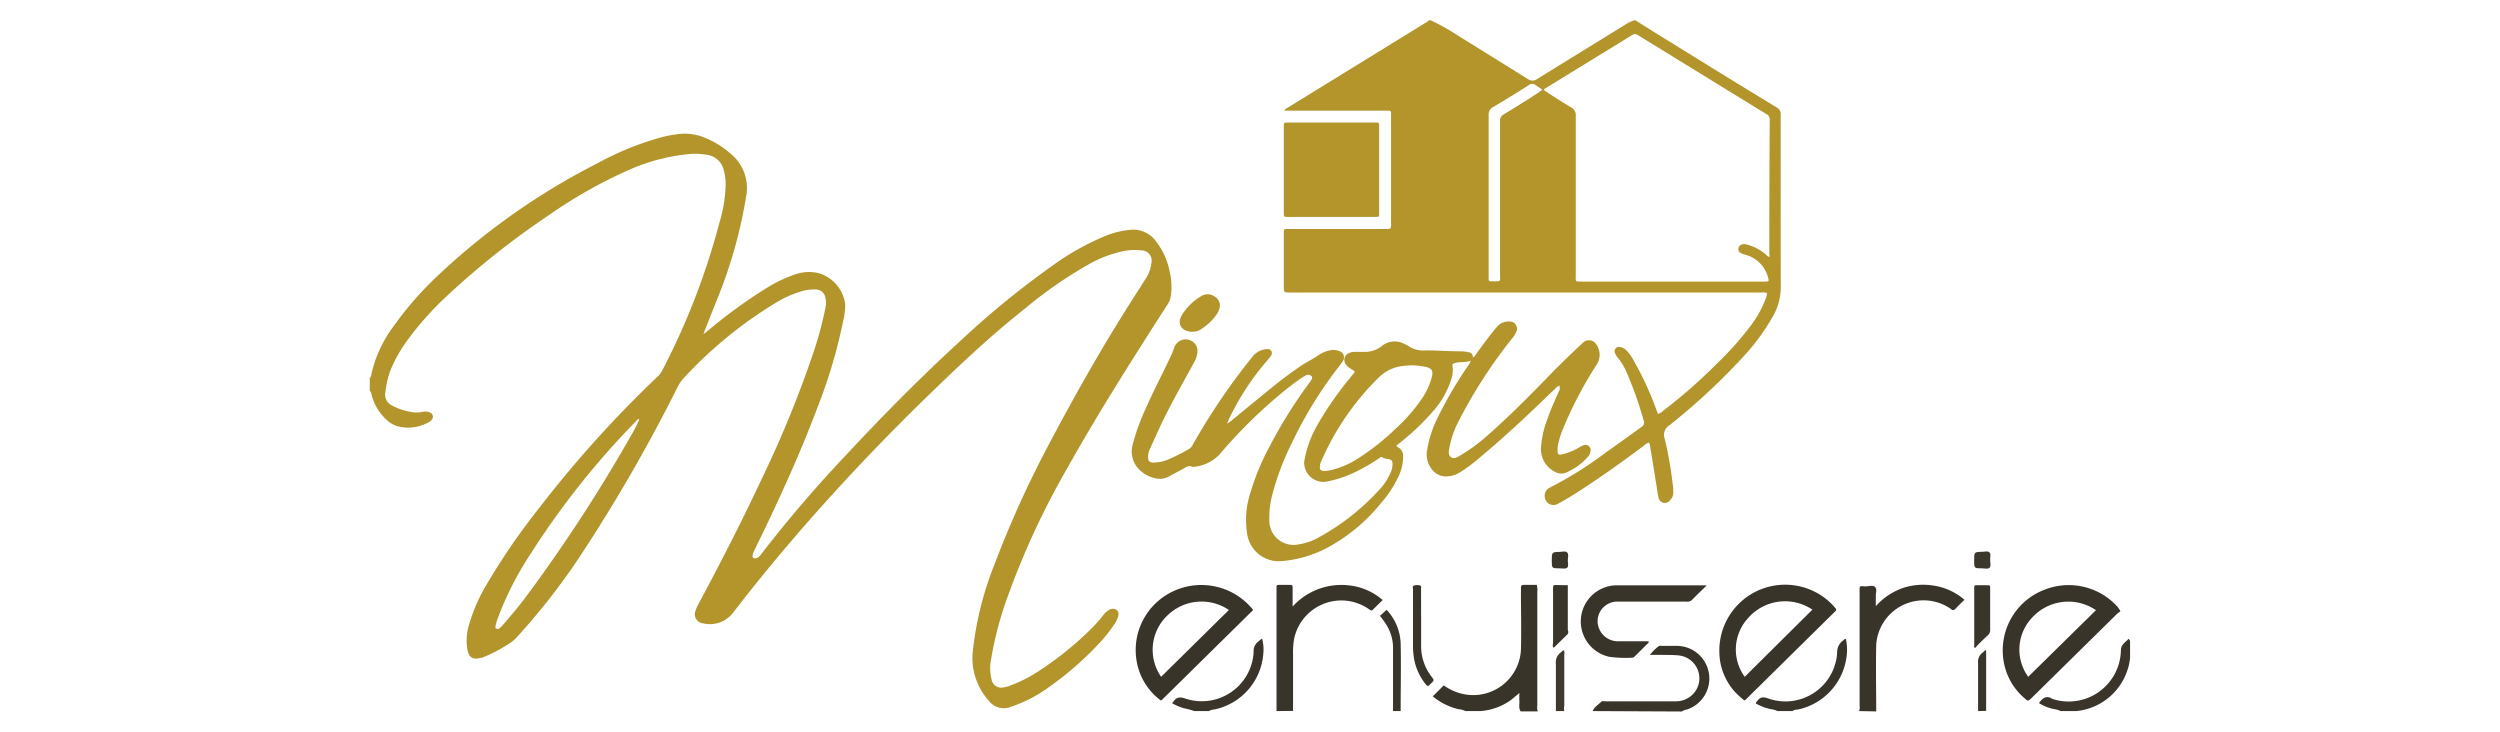
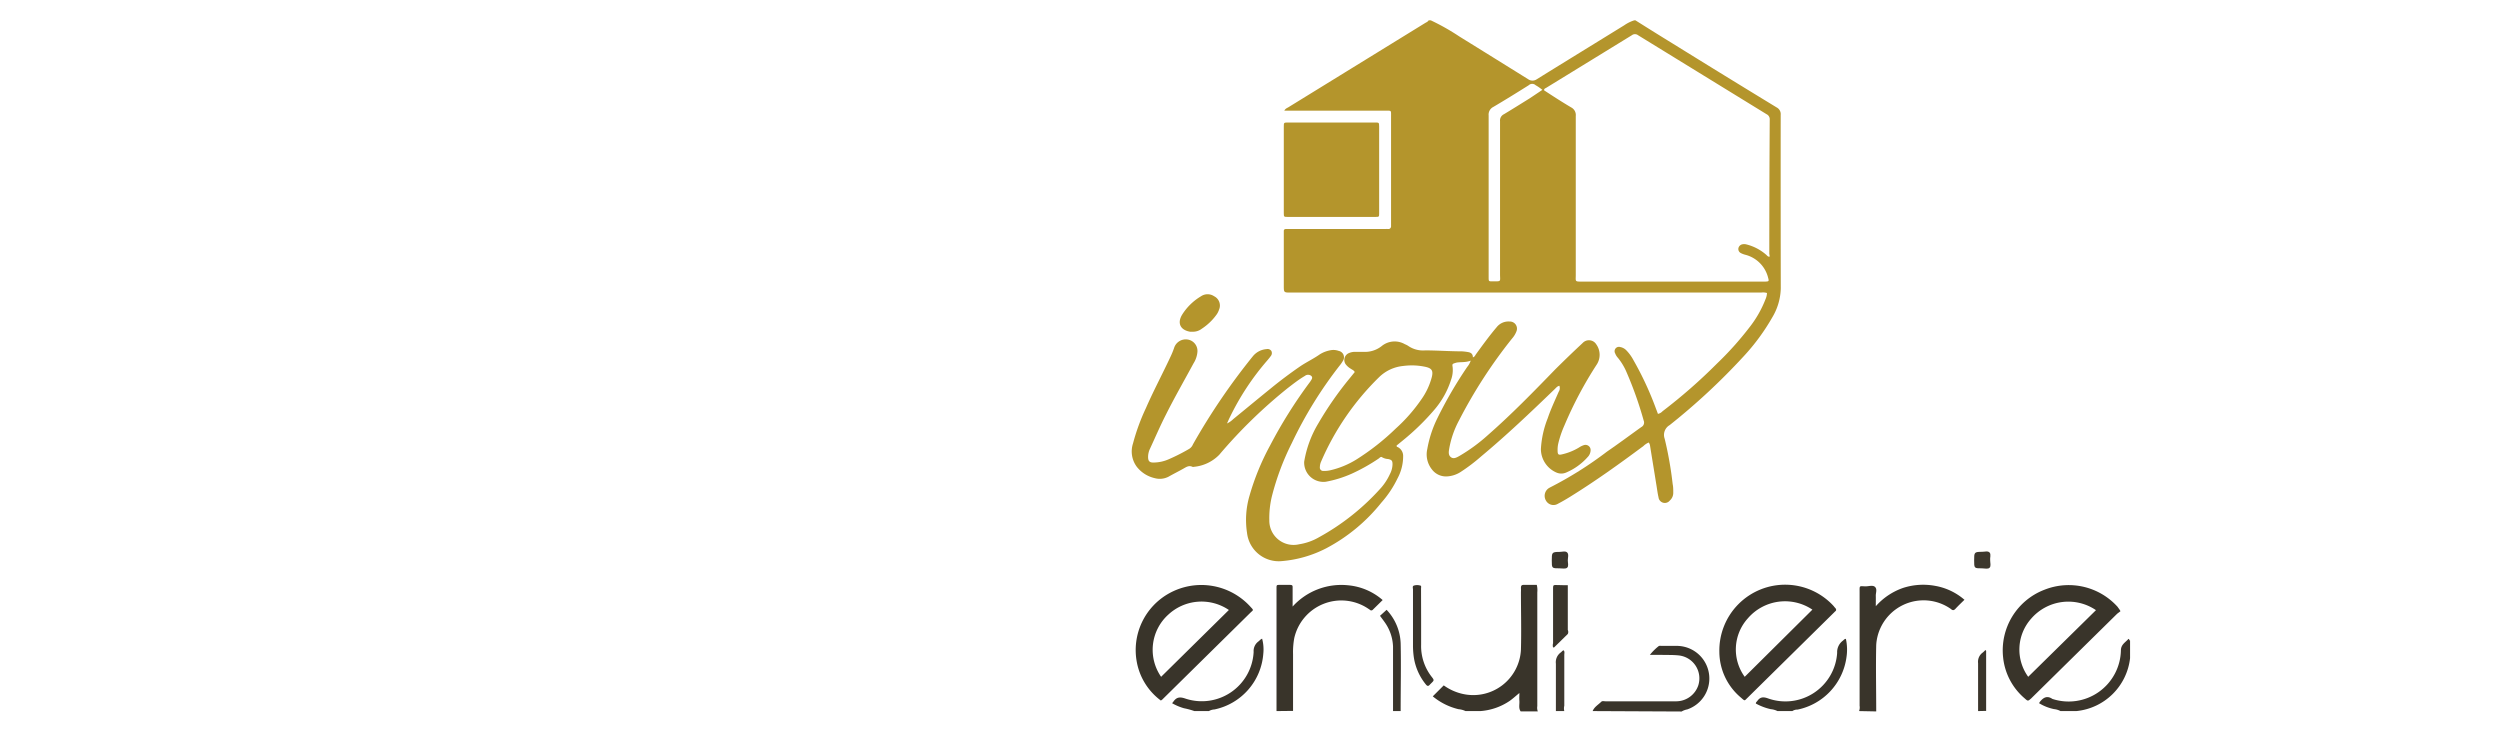
<svg xmlns="http://www.w3.org/2000/svg" id="Calque_1" data-name="Calque 1" viewBox="0 0 291.81 85.41">
  <defs>
    <style>.cls-1{fill:#39342a;}.cls-2{fill:#3a342a;}.cls-3{fill:#3a352b;}.cls-4{fill:#3e382f;}.cls-5{fill:#b4952c;}.cls-6{fill:#3c372d;}.cls-7{fill:#3a362c;}</style>
  </defs>
  <title>logo-mobile</title>
  <path class="cls-1" d="M171.06,83a2.38,2.38,0,0,0-.82-.22,7.38,7.38,0,0,1-3-1.5L168.52,80a6,6,0,0,0,2.23,1,5.57,5.57,0,0,0,6.78-5.17c.06-2.24,0-4.49,0-6.73a3.53,3.53,0,0,0,0-.46c0-.25.05-.38.35-.37.5,0,1,0,1.5,0a2.61,2.61,0,0,1,.06.87V82.42a1.19,1.19,0,0,0,.06.62h-2c-.27-.38-.12-.81-.15-1.22s0-.56,0-.93c-.43.35-.77.67-1.16.94A7,7,0,0,1,172.8,83Z" />
  <path class="cls-1" d="M217,83a1.19,1.19,0,0,0,.06-.62V69.12c0-.83-.06-.69.71-.68.38,0,.86-.18,1.11.09s.06.69.07,1,0,.72,0,1.23a7.54,7.54,0,0,1,3.2-2.14,7.64,7.64,0,0,1,3.71-.24,7.08,7.08,0,0,1,3.44,1.63c-.37.36-.73.7-1.06,1.06-.19.2-.33.19-.54,0A5.54,5.54,0,0,0,219,75.28c-.06,2.59,0,5.17,0,7.76Z" />
  <path class="cls-1" d="M149,83q0-5,0-9.93c0-1.47,0-2.93,0-4.4,0-.39,0-.4.41-.4s.74,0,1.1,0,.38.07.37.35c0,.59,0,1.18,0,1.77v.41a7.67,7.67,0,0,1,6.51-2.48,7.11,7.11,0,0,1,4,1.72l-1.15,1.13a.23.23,0,0,1-.35,0l-.24-.16a5.63,5.63,0,0,0-8.58,3.48,9.07,9.07,0,0,0-.14,1.87c0,2,0,4,0,6,0,.2,0,.41,0,.62Z" />
  <path class="cls-1" d="M185.9,83c.19-.48.64-.73,1-1.08.12-.13.33-.06.5-.06h8.22A2.73,2.73,0,0,0,198.23,80,2.69,2.69,0,0,0,196,76.51c-.69-.08-1.39-.05-2.08-.07h-1.34a6.19,6.19,0,0,1,1-1c.1-.09.26-.05.39-.05h1.74a3.81,3.81,0,0,1,1.22,7.42,1.84,1.84,0,0,0-.64.24Z" />
  <path class="cls-2" d="M139.41,83a8.32,8.32,0,0,0-1.21-.33,6.24,6.24,0,0,1-1.39-.59,2,2,0,0,0,.17-.21c.35-.49.73-.55,1.35-.34a6.06,6.06,0,0,0,8-5.43,1.38,1.38,0,0,1,.55-1.22c.14-.1.23-.25.44-.33a4.84,4.84,0,0,1,.14,1.73,7.2,7.2,0,0,1-5.7,6.53,1.4,1.4,0,0,0-.65.19Z" />
  <path class="cls-1" d="M207.47,83a2.07,2.07,0,0,0-.77-.22,6.59,6.59,0,0,1-1.75-.66c0-.17.11-.21.17-.3.33-.47.69-.5,1.25-.3a6.05,6.05,0,0,0,8.07-5.32,1.66,1.66,0,0,1,.66-1.41c.11-.08.17-.21.36-.22a5.87,5.87,0,0,1,.07,2.13,7.24,7.24,0,0,1-5.72,6.13,1,1,0,0,0-.6.17Z" />
  <path class="cls-2" d="M240.51,83a2,2,0,0,0-.76-.23,5.46,5.46,0,0,1-1.74-.69l.07-.13c.39-.5.84-.81,1.48-.37a6.1,6.1,0,0,0,8-5.65c0-.69.5-.93.85-1.32.13-.13.11.16.22.16v2.06A7,7,0,0,1,242.36,83Z" />
  <path class="cls-3" d="M162.6,83c0-2.51,0-5,0-7.53a5.21,5.21,0,0,0-1-2.88c-.16-.23-.34-.46-.52-.71l.77-.7a6,6,0,0,1,1.64,3.9c.06,2.6,0,5.21,0,7.81a.45.45,0,0,1,0,.11Z" />
  <path class="cls-4" d="M181.61,83c0-1.84,0-3.69,0-5.53a1.4,1.4,0,0,1,.58-1.32c.11-.08.17-.21.33-.24.14.16.07.36.07.54,0,2,0,4,0,5.93a1.3,1.3,0,0,0,0,.62Z" />
  <path class="cls-3" d="M230.89,83c0-1.86,0-3.73,0-5.59a1.32,1.32,0,0,1,.53-1.23,2.34,2.34,0,0,0,.32-.31c.05.06.09.09.09.11q0,3.51,0,7Z" />
  <path class="cls-5" d="M149.85,19.8v-5c0-.49,0-.5.51-.5H160.5c.47,0,.47,0,.48.48,0,3.37,0,6.73,0,10.1,0,.43,0,.44-.45.44H150.33c-.47,0-.48,0-.48-.47Z" />
-   <path class="cls-1" d="M199.22,68.33c-.65.63-1.21,1.17-1.76,1.73a.82.82,0,0,1-.65.16h-7.53c-.19,0-.39,0-.58,0a2.3,2.3,0,0,0-2.22,2.38,2.37,2.37,0,0,0,2.31,2.25c1.21,0,2.42,0,3.63,0,.07.2-.09.26-.17.34l-1.35,1.34c-.11.1-.2.24-.38.24a14.69,14.69,0,0,1-2.65-.1,4.22,4.22,0,0,1,.84-8.35c3.38,0,6.75,0,10.13,0Z" />
  <path class="cls-5" d="M139.2,38.72a2.58,2.58,0,0,1-.29,0c-1.14-.2-1.53-1-.92-2a6.53,6.53,0,0,1,2.2-2.14,1.37,1.37,0,0,1,1.53,0,1.21,1.21,0,0,1,.57,1.57,2.1,2.1,0,0,1-.28.56,6.51,6.51,0,0,1-1.73,1.66A1.68,1.68,0,0,1,139.2,38.72Z" />
  <path class="cls-3" d="M183,68.31c0,.22,0,.41,0,.6l0,4.62A.55.55,0,0,1,183,74l-1.6,1.57s-.07,0-.12,0a.91.91,0,0,1,0-.49c0-2.08,0-4.15,0-6.23,0-.64,0-.56.61-.56C182.19,68.3,182.6,68.31,183,68.31Z" />
-   <path class="cls-3" d="M230.49,75.6c-.09-.08-.05-.2-.05-.31V68.8c0-.52,0-.5.5-.49.27,0,.54,0,.81,0,.63,0,.54,0,.55.5,0,1.56,0,3.11,0,4.67a.76.76,0,0,1-.22.62c-.49.46-1,.94-1.43,1.41C230.64,75.56,230.59,75.63,230.49,75.6Z" />
  <path class="cls-3" d="M165.88,72.24c0,1,0,2,0,3A5.83,5.83,0,0,0,167.11,79c.31.4.3.41-.07.77l-.12.12c-.17.21-.3.24-.49,0a6.57,6.57,0,0,1-1.4-3.15,9.59,9.59,0,0,1-.1-1.42q0-3.26,0-6.51c0-.16-.1-.39.11-.46a1.25,1.25,0,0,1,.74,0c.15,0,.09.23.09.36Z" />
  <path class="cls-6" d="M232.3,65.39c0,.32.12.67-.06.87s-.58.08-.88.08c-.93,0-.93,0-.93-.93s0-1,.91-1c.31,0,.69-.13.89.08S232.26,65.13,232.3,65.39Z" />
  <path class="cls-7" d="M183,65.41c0,.3.12.65-.06.84s-.58.09-.88.09c-.93,0-.93,0-.93-.92s0-1,.91-1c.3,0,.68-.14.89.07S183,65.12,183,65.41Z" />
  <path class="cls-5" d="M207.85,13.41a.88.88,0,0,0-.47-.87q-6.06-3.69-12.09-7.43c-1.47-.9-2.94-1.82-4.4-2.74h-.12a4.32,4.32,0,0,0-1.18.58c-3.4,2.1-6.81,4.19-10.21,6.3a.87.87,0,0,1-1,0q-4-2.49-8.05-5A26.15,26.15,0,0,0,167,2.37h-.24c-.1.18-.29.24-.45.34l-15.91,9.8c-.16.1-.37.16-.49.41h11.76c.77,0,.7-.07.7.66V26.09c0,.11,0,.23,0,.34s-.09.31-.31.3-.31,0-.46,0H150.13c-.19,0-.29.07-.28.27v6.34c0,.81,0,.81.83.81h54.89a1.57,1.57,0,0,1,.68.05,2,2,0,0,1-.17.72,12.76,12.76,0,0,1-1.9,3.32,37.26,37.26,0,0,1-3.76,4.19A62.45,62.45,0,0,1,194.06,48a1,1,0,0,1-.54.31c-.07-.2-.14-.38-.21-.56a37.28,37.28,0,0,0-2.64-5.7,5.05,5.05,0,0,0-.84-1.16,1.31,1.31,0,0,0-.7-.38.51.51,0,0,0-.6.74,1.63,1.63,0,0,0,.33.53,6.92,6.92,0,0,1,1,1.67,43.05,43.05,0,0,1,2,5.65.59.59,0,0,1-.28.75c-1.33.95-2.64,1.93-4,2.86a43.6,43.6,0,0,1-6.68,4.2l-.15.09a1.08,1.08,0,0,0-.3,1.43,1,1,0,0,0,1.4.37c.44-.23.88-.48,1.3-.74,3-1.85,5.86-3.9,8.68-6a2,2,0,0,1,.62-.41.85.85,0,0,1,.15.37c.23,1.45.47,2.89.7,4.34.1.56.16,1.13.29,1.69a.74.74,0,0,0,1.32.37,1.19,1.19,0,0,0,.4-.92c0-.34,0-.68-.07-1a42.89,42.89,0,0,0-.93-5.28,1.32,1.32,0,0,1,.58-1.6,75.64,75.64,0,0,0,8.61-8,24.61,24.61,0,0,0,3.36-4.56,6.93,6.93,0,0,0,1-3.37Q207.84,23.55,207.85,13.41Zm-29.3-1.93c-1,.62-2,1.25-3,1.85a.81.81,0,0,0-.46.81q0,8.94,0,17.87c0,.89.19.83-.89.83-.43,0-.44,0-.44-.47,0-1.69,0-3.38,0-5.08q0-6.9,0-13.81a1,1,0,0,1,.55-1c1.39-.82,2.76-1.67,4.13-2.53a.59.59,0,0,1,.81,0,5.22,5.22,0,0,1,.78.54Zm28,18.23a2.11,2.11,0,0,1,0,.26c-.22,0-.29-.15-.4-.24a5.58,5.58,0,0,0-2.34-1.21,1,1,0,0,0-.45,0,.59.59,0,0,0-.45.47.53.53,0,0,0,.27.54,2.47,2.47,0,0,0,.59.22,3.68,3.68,0,0,1,2.61,2.66c.12.43.1.44-.36.46H184.7c-.91,0-.77,0-.77-.77q0-9.29,0-18.56a1,1,0,0,0-.53-1c-1.07-.63-2.12-1.31-3.17-2,0-.2.15-.23.25-.29l10-6.14a.59.59,0,0,1,.72,0l15,9.22a.65.65,0,0,1,.37.63Q206.52,21.86,206.52,29.71Z" />
-   <path class="cls-5" d="M136.52,31.67a8.39,8.39,0,0,0-1.63-3.56A3.28,3.28,0,0,0,132,26.82a10.11,10.11,0,0,0-3,.73A29.71,29.71,0,0,0,122.86,31a101.56,101.56,0,0,0-10.62,8.66c-4.71,4.3-9.18,8.83-13.52,13.49A150.17,150.17,0,0,0,88.8,64.75a.8.8,0,0,1-.15.17c-.24.24-.55.34-.72.2s-.06-.42,0-.61c.35-.76.73-1.52,1.1-2.27,2.3-4.8,4.5-9.65,6.37-14.63a60.61,60.61,0,0,0,3-10.06,8.19,8.19,0,0,0,.26-2,4.36,4.36,0,0,0-3.12-3.67A4.85,4.85,0,0,0,92.9,32a15.68,15.68,0,0,0-3.34,1.57,57.48,57.48,0,0,0-6.89,5l-.57.44c.11-.28.16-.42.21-.56.51-1.27,1-2.54,1.52-3.82A55.29,55.29,0,0,0,87.08,23a5.16,5.16,0,0,0-1.73-5,10.47,10.47,0,0,0-3-1.89,6.06,6.06,0,0,0-2.88-.49A14.34,14.34,0,0,0,77.3,16,34.22,34.22,0,0,0,69.85,19,80,80,0,0,0,51.06,32.21,39.18,39.18,0,0,0,46,38a14.7,14.7,0,0,0-2.66,5.72.66.66,0,0,1-.18.41v1.48a.81.81,0,0,1,.21.46,5.92,5.92,0,0,0,1.83,3,3,3,0,0,0,1.31.71,4.89,4.89,0,0,0,3.52-.49,1.11,1.11,0,0,0,.32-.25.53.53,0,0,0-.22-.91,1.29,1.29,0,0,0-.8-.06,3.14,3.14,0,0,1-1.43,0,7,7,0,0,1-2.27-.81A1.41,1.41,0,0,1,45,45.68a9.58,9.58,0,0,1,.81-3,16.2,16.2,0,0,1,1.64-2.82,36.22,36.22,0,0,1,4.81-5.4,94.05,94.05,0,0,1,11.68-9.26,56,56,0,0,1,9.63-5.44A22.73,22.73,0,0,1,80.26,18a7.7,7.7,0,0,1,2.25.07,2.31,2.31,0,0,1,1.95,1.72,6.08,6.08,0,0,1,.24,1.64A16.33,16.33,0,0,1,84,25.9a83.22,83.22,0,0,1-6.73,17.4,2.45,2.45,0,0,1-.53.67A133.69,133.69,0,0,0,63,59.21a77.55,77.55,0,0,0-6.19,9,19.86,19.86,0,0,0-2.06,4.7,6.38,6.38,0,0,0-.2,2.88c.19,1,.63,1.23,1.56,1l.11,0a17.79,17.79,0,0,0,3.5-1.86,4.48,4.48,0,0,0,.64-.59,77.36,77.36,0,0,0,7.56-9.74A191.54,191.54,0,0,0,79.13,45.1a4.13,4.13,0,0,1,.61-.89,49.42,49.42,0,0,1,10.69-8.79,12.65,12.65,0,0,1,2.81-1.32,5.31,5.31,0,0,1,1.93-.31,1.14,1.14,0,0,1,1.18,1,2.69,2.69,0,0,1,0,1.13,42.89,42.89,0,0,1-1.28,4.86,128.75,128.75,0,0,1-6.14,15.08c-2.34,5-4.86,9.9-7.47,14.77a4,4,0,0,0-.28.68,1.06,1.06,0,0,0,.89,1.45,3.41,3.41,0,0,0,3.5-1.24c2.64-3.45,5.42-6.8,8.27-10.08q7.1-8.12,14.86-15.62c3.49-3.38,7-6.68,10.84-9.72A50.17,50.17,0,0,1,127,30.9a14,14,0,0,1,4.3-1.62,6.43,6.43,0,0,1,1.91-.05,1.19,1.19,0,0,1,1.18,1.49,4,4,0,0,1-.6,1.72c-.2.32-.42.63-.63,1-4,6.13-7.59,12.46-11,18.94a121,121,0,0,0-6.06,13.45,38.39,38.39,0,0,0-2.56,10.27,7.46,7.46,0,0,0,1.85,5.66,2.2,2.2,0,0,0,2.69.71,15.74,15.74,0,0,0,3.53-1.7,37.3,37.3,0,0,0,6.39-5.36,17.24,17.24,0,0,0,2-2.44,3.15,3.15,0,0,0,.51-1c.07-.29.09-.59-.19-.78a.79.79,0,0,0-.87,0,2.68,2.68,0,0,0-.75.71,16.89,16.89,0,0,1-1.5,1.66,38.25,38.25,0,0,1-5.88,4.72,16.12,16.12,0,0,1-3.22,1.67,3.49,3.49,0,0,1-1,.29,1.14,1.14,0,0,1-1.37-1,5.14,5.14,0,0,1-.06-2.21,41.06,41.06,0,0,1,1.55-6.25,92.7,92.7,0,0,1,7.32-16.07c3.68-6.56,7.72-12.92,11.79-19.25a2,2,0,0,0,.3-.74A7.29,7.29,0,0,0,136.52,31.67ZM73.6,50.94a182.58,182.58,0,0,1-12.27,18.8c-.84,1.12-1.74,2.18-2.66,3.24a3.13,3.13,0,0,1-.42.39.29.29,0,0,1-.32,0c-.13-.06-.1-.19-.09-.3a6.19,6.19,0,0,1,.3-1,37,37,0,0,1,3.67-7.23,95.82,95.82,0,0,1,11.77-15c.31-.31.61-.63.91-.95l.12.09A16.63,16.63,0,0,1,73.6,50.94Z" />
  <path class="cls-5" d="M182.6,49.67a45.59,45.59,0,0,1,3.81-7.17,2.09,2.09,0,0,0-.09-2.31,1,1,0,0,0-1.56-.18l-.21.2c-1,.93-2,1.9-3,2.89-2.55,2.63-5.1,5.25-7.86,7.67a20.05,20.05,0,0,1-3.34,2.45c-.32.18-.68.39-1,.14s-.25-.64-.19-1a10.93,10.93,0,0,1,1.14-3.28,57,57,0,0,1,6.19-9.56,2.73,2.73,0,0,0,.51-.83.83.83,0,0,0-.79-1.16,1.75,1.75,0,0,0-1.52.67c-.85,1-1.63,2.08-2.41,3.15-.09.13-.15.31-.36.36,0-.38-.2-.55-.54-.61a6.15,6.15,0,0,0-.75-.09c-1.43,0-2.86-.11-4.28-.11a3.06,3.06,0,0,1-2-.54,2,2,0,0,0-.36-.18,2.39,2.39,0,0,0-2.72.22,3.15,3.15,0,0,1-2.13.67l-1,0a1.76,1.76,0,0,0-.68.14.87.87,0,0,0-.4,1.29,2,2,0,0,0,.59.53c.16.12.38.18.48.4l-.55.68a39.7,39.7,0,0,0-3.7,5.31,12.69,12.69,0,0,0-1.65,4.47,2.25,2.25,0,0,0,2.53,2.34,13.31,13.31,0,0,0,3-.93,21.44,21.44,0,0,0,3.17-1.78c.11-.08.25-.26.39-.15a1.54,1.54,0,0,0,.71.21c.42.09.51.2.51.62a2.57,2.57,0,0,1-.31,1.15,6.57,6.57,0,0,1-1,1.56,27.29,27.29,0,0,1-7.31,5.82,6.6,6.6,0,0,1-2.28.8,2.83,2.83,0,0,1-3.48-2.79,10.82,10.82,0,0,1,.32-2.89,30.73,30.73,0,0,1,2.31-6.14,48.16,48.16,0,0,1,5.66-9.14,4,4,0,0,0,.29-.43.76.76,0,0,0-.48-1.18,1.78,1.78,0,0,0-1-.07,3.51,3.51,0,0,0-1.19.46c-.75.53-1.59.92-2.35,1.44-1.16.8-2.28,1.64-3.37,2.53-1.47,1.19-2.93,2.4-4.4,3.6a2.58,2.58,0,0,1-.73.51c.14-.3.23-.53.34-.74a30.06,30.06,0,0,1,4.34-6.59c.15-.18.3-.35.43-.54a.54.54,0,0,0,.07-.59.53.53,0,0,0-.56-.22,2.28,2.28,0,0,0-1.59.82,75.36,75.36,0,0,0-7,10.29,1.12,1.12,0,0,1-.42.52,22,22,0,0,1-2.42,1.23,4.47,4.47,0,0,1-1.8.38c-.43,0-.59-.18-.6-.6a2.25,2.25,0,0,1,.24-1.05c.61-1.32,1.18-2.65,1.84-3.94,1-2,2.15-4,3.23-6a2.93,2.93,0,0,0,.45-1.34,1.35,1.35,0,0,0-1.15-1.43,1.43,1.43,0,0,0-1.58,1,9.55,9.55,0,0,1-.41,1c-.93,2-2,4-2.87,6a24,24,0,0,0-1.51,4.13,3,3,0,0,0,.43,2.71,3.69,3.69,0,0,0,2.1,1.34,2.22,2.22,0,0,0,1.62-.17c.56-.32,1.13-.6,1.68-.91.35-.19.67-.45,1.11-.24a.24.24,0,0,0,.17,0,4.76,4.76,0,0,0,2.95-1.4,58.12,58.12,0,0,1,8-7.79c.64-.49,1.28-1,2-1.42a.59.59,0,0,1,.75,0c.23.22,0,.45-.12.66A54.9,54.9,0,0,0,148.25,52a28.76,28.76,0,0,0-2.4,5.86,10,10,0,0,0-.29,4.35,3.73,3.73,0,0,0,4.11,3.28A13.78,13.78,0,0,0,154.8,64a20.41,20.41,0,0,0,6.43-5.32,12.32,12.32,0,0,0,1.9-2.85,5.43,5.43,0,0,0,.65-2.58,1.15,1.15,0,0,0-.64-1.07c-.07,0-.14-.07-.12-.18l.75-.61a28.07,28.07,0,0,0,3.66-3.57,10,10,0,0,0,1.94-3.48,3.3,3.3,0,0,0,.19-1.46c-.06-.41-.05-.4.36-.53s1.14,0,1.75-.26a2.21,2.21,0,0,1-.41.74,49,49,0,0,0-3.49,6,13.3,13.3,0,0,0-1.17,3.58,2.8,2.8,0,0,0,.53,2.37,2.05,2.05,0,0,0,1.75.83,3.27,3.27,0,0,0,1.58-.5,20.67,20.67,0,0,0,2.43-1.84c3-2.5,5.76-5.13,8.54-7.81.18-.16.32-.38.59-.43a.8.8,0,0,1-.09.71c-.43,1-.91,2-1.27,3.07a11.46,11.46,0,0,0-.8,3.61,3,3,0,0,0,1.82,2.74,1.41,1.41,0,0,0,1.12,0,7,7,0,0,0,2.51-1.8,1.2,1.2,0,0,0,.35-.76.6.6,0,0,0-.79-.64,2.32,2.32,0,0,0-.57.28,6.7,6.7,0,0,1-2,.8c-.39.09-.48,0-.49-.39a3.53,3.53,0,0,1,.07-.85A11.94,11.94,0,0,1,182.6,49.67ZM167.13,44a8,8,0,0,1-1.23,2.63,19.34,19.34,0,0,1-3,3.41,27.91,27.91,0,0,1-4.57,3.59,10.07,10.07,0,0,1-3,1.25,3.15,3.15,0,0,1-.86.09.39.39,0,0,1-.41-.45,1.63,1.63,0,0,1,.13-.61A30.86,30.86,0,0,1,161,44a4.66,4.66,0,0,1,2.76-1.28,8.45,8.45,0,0,1,1-.07,7.63,7.63,0,0,1,1.67.18C167.14,43,167.3,43.29,167.13,44Z" />
  <path class="cls-1" d="M146,70.87a7.74,7.74,0,0,0-9.54-1.61,7.57,7.57,0,0,0-3.77,8,7.23,7.23,0,0,0,2.81,4.51,1.42,1.42,0,0,0,.16-.11l10.37-10.22C146.32,71.2,146.31,71.2,146,70.87ZM135.53,79a5.53,5.53,0,0,1,.83-7.25,5.69,5.69,0,0,1,7.08-.55Z" />
  <path class="cls-1" d="M214.25,71a2.75,2.75,0,0,1-.22-.26,7.68,7.68,0,0,0-13.34,5.36,7,7,0,0,0,2.51,5.32c.52.46.4.38.81,0l.08-.08,9.9-9.76c.09-.08.16-.17.25-.24S214.36,71.15,214.25,71Zm-10.6,8a5.42,5.42,0,0,1,.38-6.84,5.72,5.72,0,0,1,7.52-1Z" />
  <path class="cls-1" d="M247.18,70.84a7.68,7.68,0,0,0-8.55-2,7.57,7.57,0,0,0-4.82,7.88,7.24,7.24,0,0,0,2.52,4.8c.38.34.38.33.76,0l.08-.08,9.88-9.73c.14-.14.31-.24.46-.37C247.37,71.08,247.28,71,247.18,70.84ZM236.74,79a5.42,5.42,0,0,1,.34-6.78,5.73,5.73,0,0,1,7.57-1Z" />
</svg>